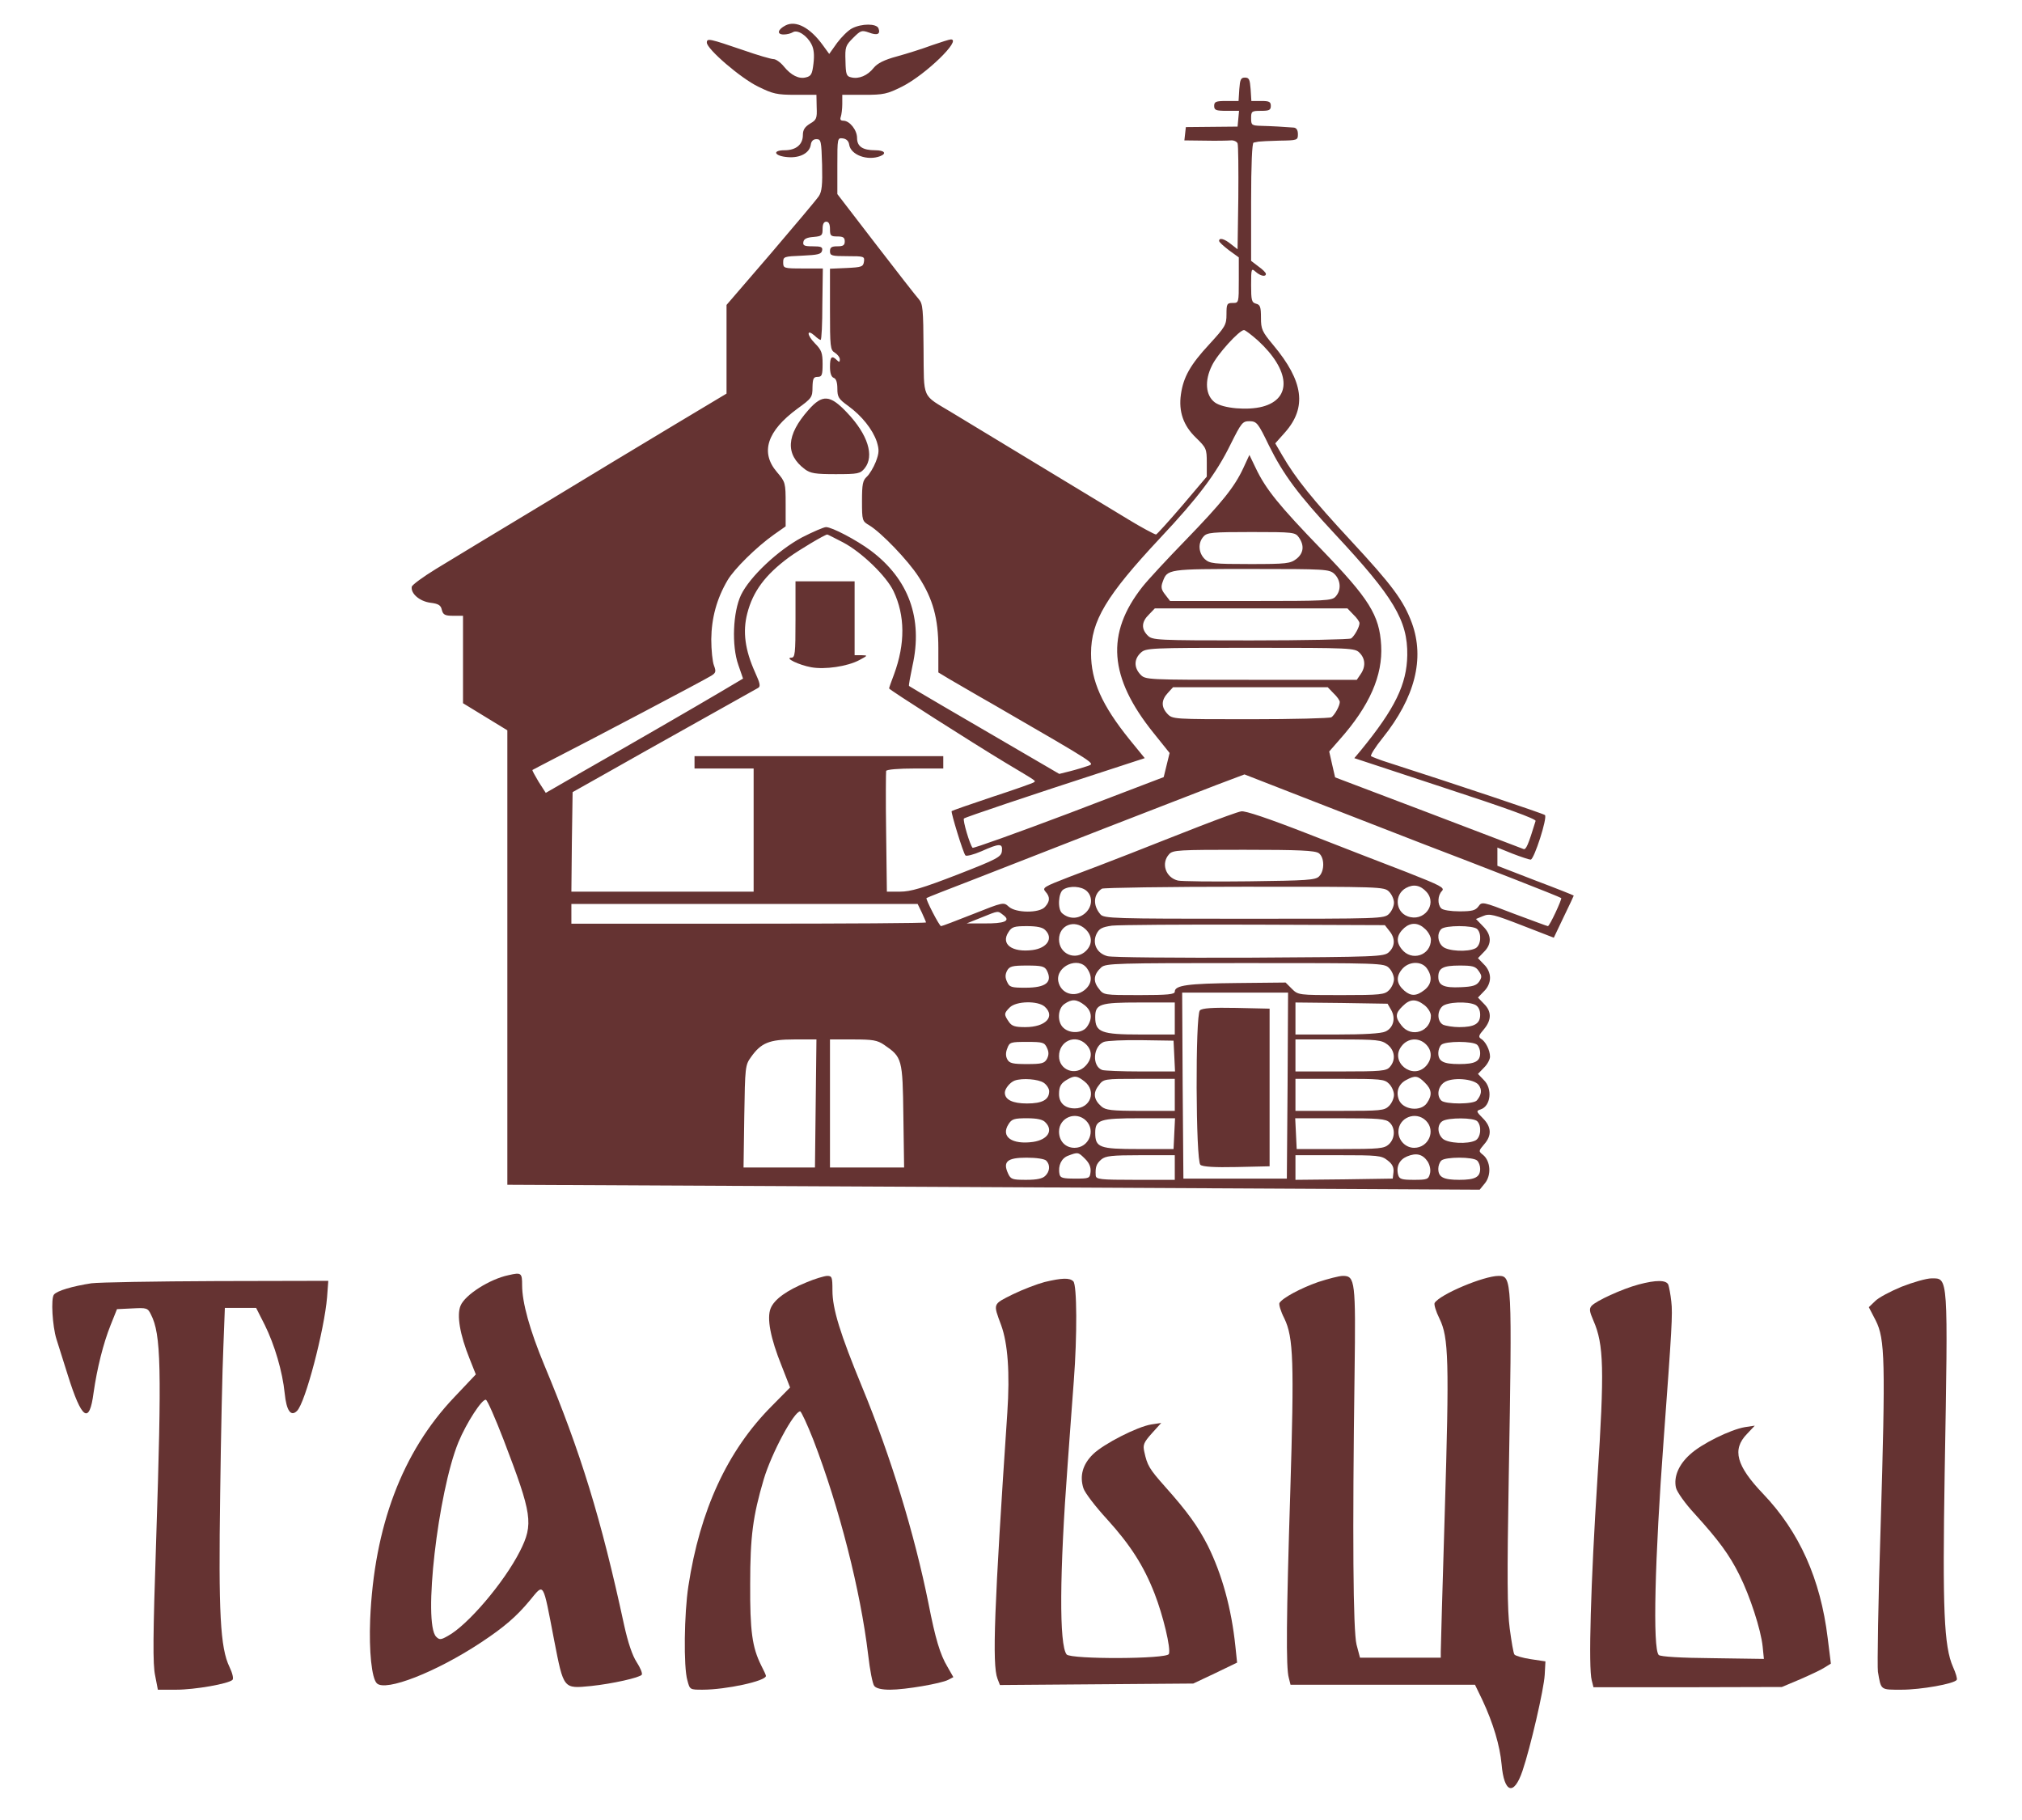
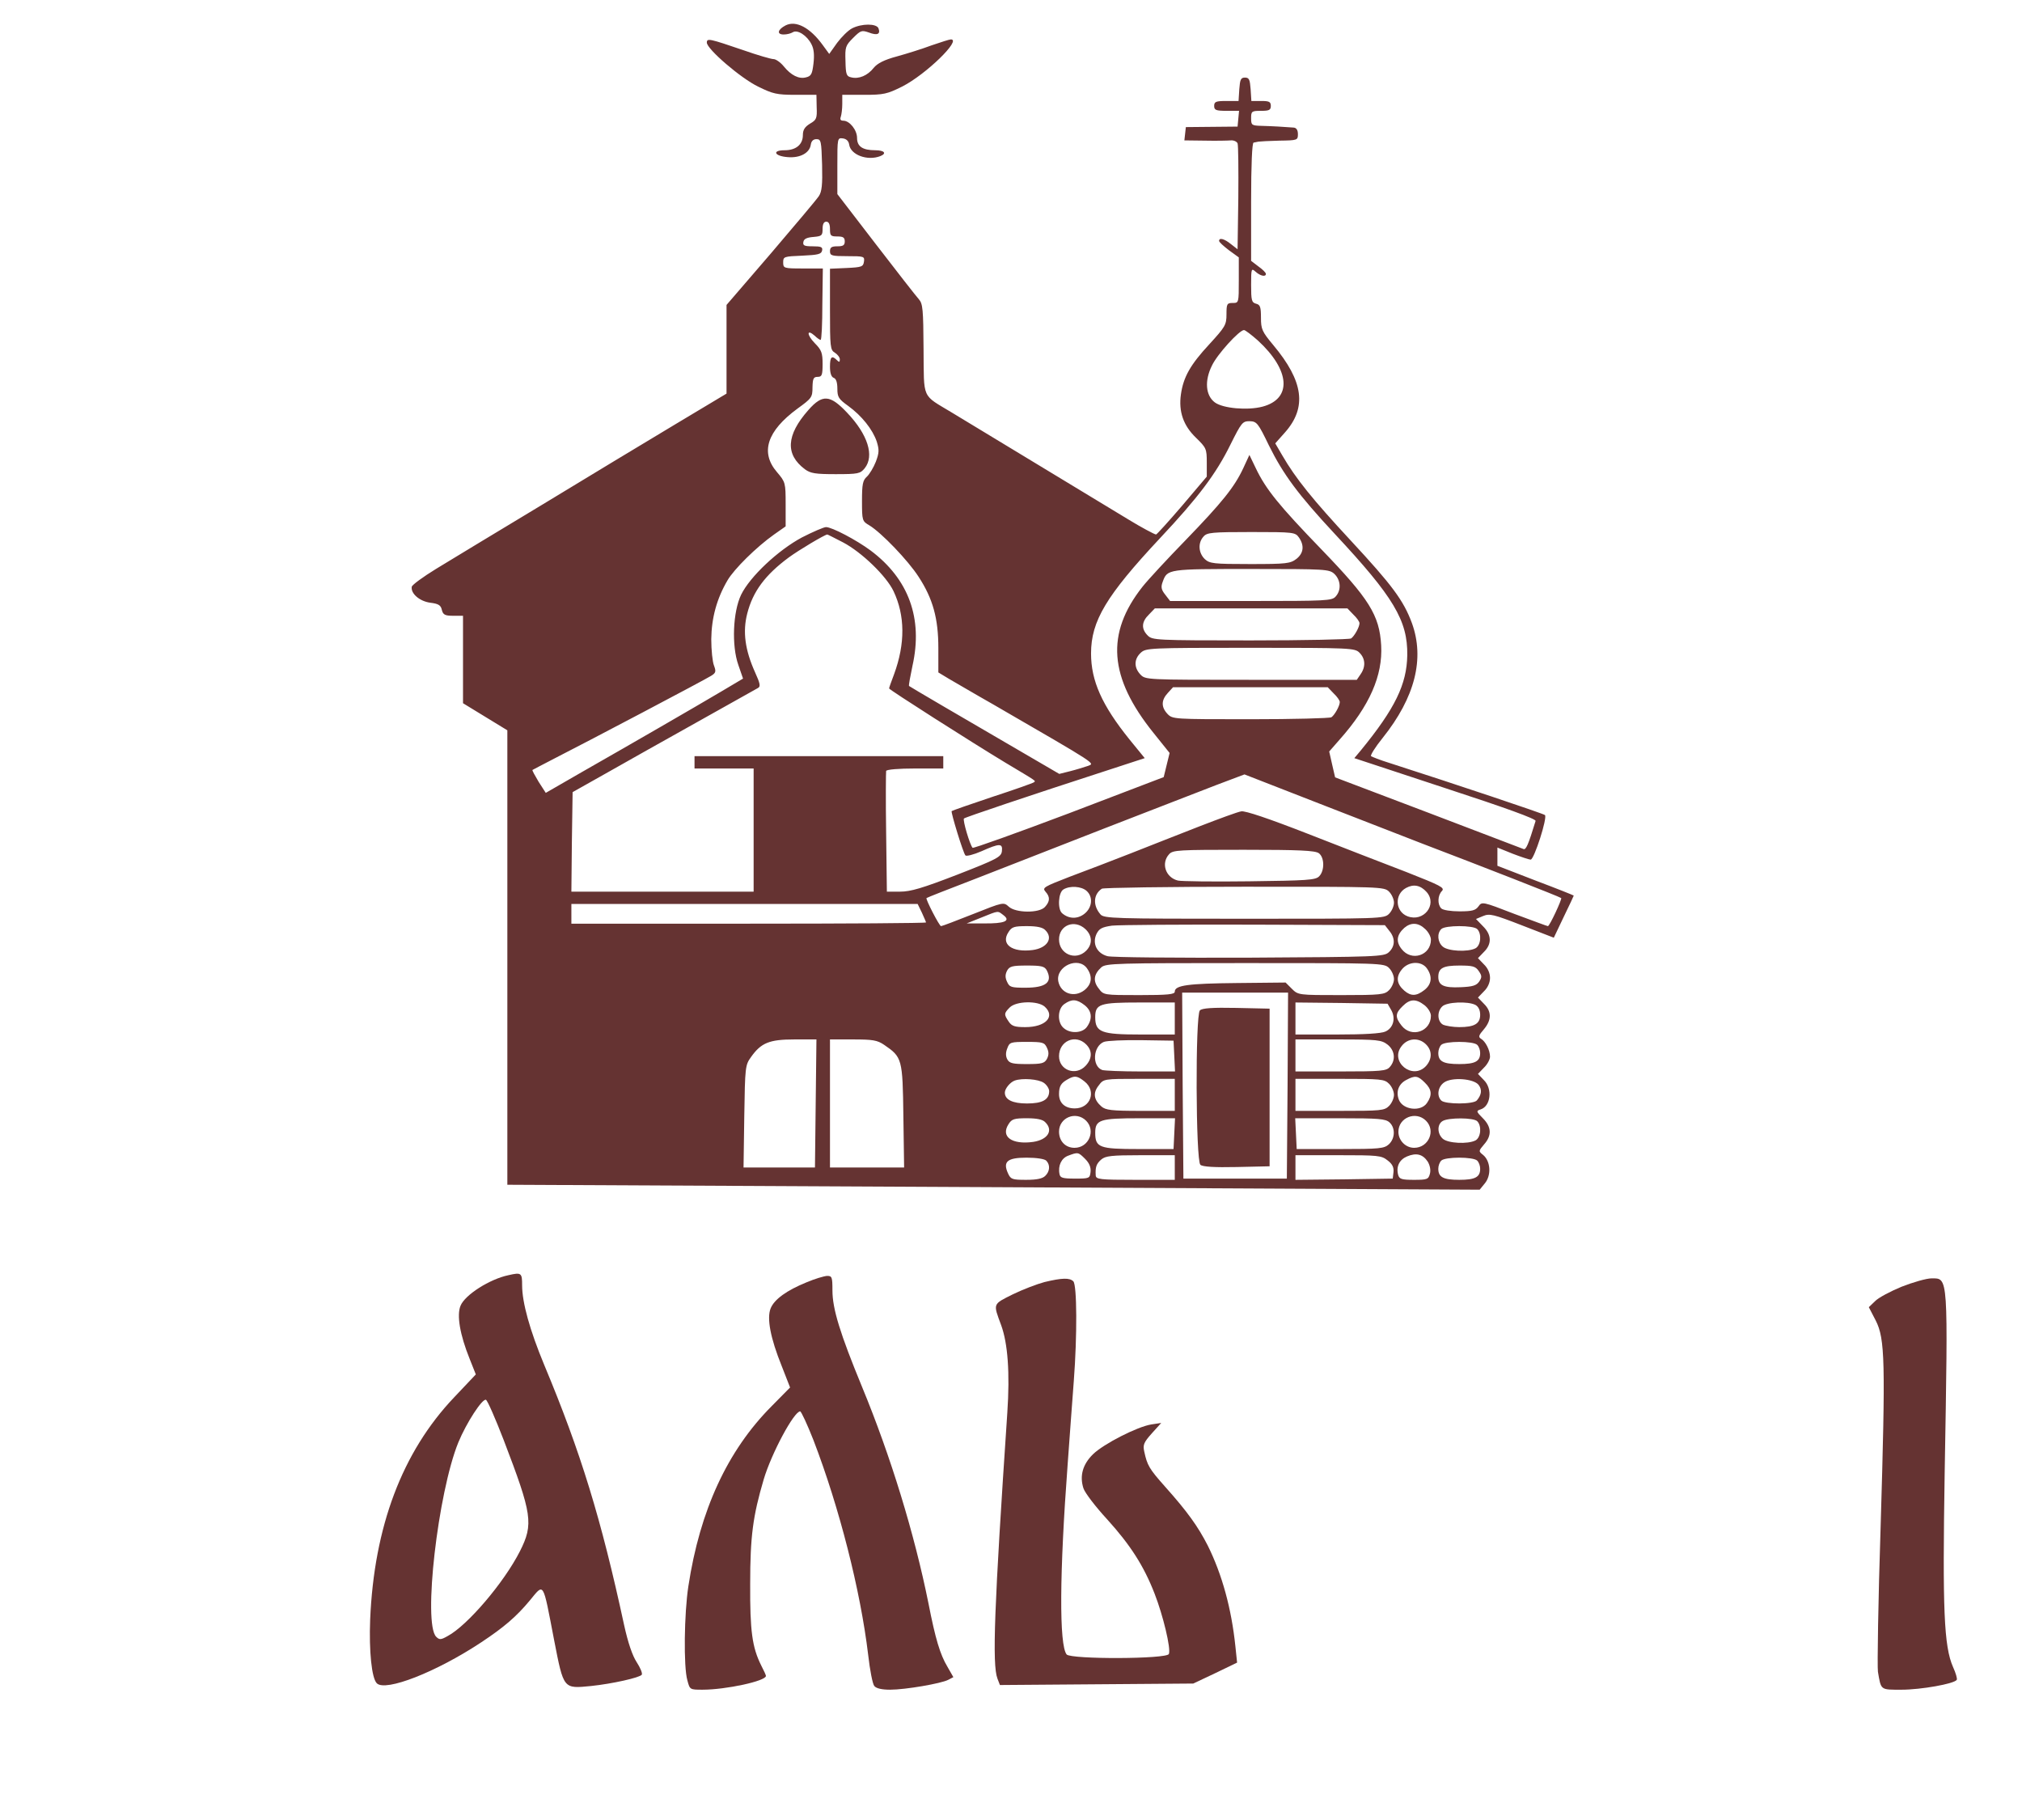
<svg xmlns="http://www.w3.org/2000/svg" version="1.1" id="Слой_1" x="0px" y="0px" viewBox="0 0 821 739" style="enable-background:new 0 0 821 739;" xml:space="preserve">
  <style type="text/css">
	.st0{fill:#653332;}
</style>
  <g transform="translate(0,739) scale(0.1,-0.1)">
-     <path class="st0" d="M3190,7287c-33-17-37-37-8-37c13,0,29,4,37,9c19,12,58-13,76-49c10-19,12-44,8-78c-5-42-9-51-30-56   c-29-8-61,8-91,45c-13,16-32,29-41,29c-10,0-65,16-122,36c-138,47-149,50-149,31c0-26,138-145,209-179c59-29,75-33,151-33h85l1-50   c2-46-1-52-27-67c-21-13-29-25-29-46c0-39-28-62-74-62c-53,0-42-24,13-28c50-4,88,17,93,50c2,15,10,23,23,23c19,0,20-8,23-104   c2-81-1-109-13-127c-9-14-97-118-195-233l-180-209v-180v-180l-207-124c-115-69-359-216-543-328c-184-111-378-228-430-260   s-96-64-98-72c-5-27,31-59,75-65c33-4,43-10,47-29c5-20,13-24,46-24h40v-177v-178l90-55l90-55v-922v-923l1018-5   c559-3,1448-7,1974-10l956-5l22,27c26,33,22,89-8,114c-19,15-19,16,4,43c32,36,30,71-5,106c-27,27-28,30-9,36c41,13,49,84,13,119   l-24,25l24,25c14,13,25,34,25,45c0,26-18,62-37,73c-11,7-9,14,12,38c32,38,32,73,0,104l-24,25l24,25c16,15,25,36,25,55s-9,40-25,55   l-24,25l24,25c33,32,32,70-4,105l-28,29l29,12c26,11,42,7,158-38l129-50l40,84c23,47,41,86,41,87s-70,29-155,61l-155,60v37v37   l62-25c34-13,67-24,73-24c14,0,69,171,58,181c-7,6-356,123-633,212c-36,11-68,24-73,27c-4,3,17,37,47,74c132,165,171,322,119,466   c-34,92-80,154-249,336c-154,166-223,251-278,346l-28,48l40,45c89,101,75,207-48,354c-46,55-50,65-50,111c0,43-3,53-20,57   c-18,5-20,14-20,76c0,67,1,69,18,54c20-18,42-22,42-9c0,5-13,18-30,30l-30,23v239c0,153,4,240,10,241s15,3,20,4c6,1,44,3,85,4   c73,1,75,2,75,26c0,17-6,26-17,27c-37,3-90,6-130,7c-41,1-43,3-43,31s2,30,40,30c33,0,40,3,40,20s-7,20-39,20h-40l-3,48   c-3,39-6,47-23,47s-20-8-23-47l-3-48h-50c-42,0-49-3-49-20s7-20,51-20h50l-3-32l-3-32l-105-1l-105-1l-3-27l-3-27l83-1   c46-1,93,0,106,1c12,1,24-5,27-12s4-107,3-222l-3-208l-27,21c-27,22-48,27-48,13c0-5,18-21,40-38l40-29v-92c0-93,0-93-25-93   c-23,0-25-4-25-46c0-43-5-51-70-122c-77-83-105-133-115-203s10-127,61-176c42-41,44-45,44-101v-57l-100-118c-55-64-103-117-106-117   c-6,0-65,32-109,59c-63,38-644,390-720,436c-124,75-113,50-115,258c-1,161-3,184-19,202c-10,11-89,112-175,224l-156,203v115   c0,113,0,114,23,111c14-2,23-11,25-25c6-42,74-67,126-47c28,11,17,24-20,24c-51,0-74,15-74,50c0,32-30,70-56,70c-11,0-14,5-10,16   c3,9,6,32,6,52v37h88c80,0,94,3,156,34c96,49,242,191,197,191c-6,0-40-11-78-24c-37-14-101-34-141-45c-52-14-79-28-94-46   c-25-32-61-47-92-39c-19,4-22,12-23,66c-2,57,0,63,31,94s35,32,64,22c34-13,48-7,39,17c-8,20-68,20-107,0c-16-8-43-35-61-59l-32-45   l-27,37C3289,7278,3232,7308,3190,7287z M3370,6460c0-27,3-30,30-30c23,0,30-4,30-20s-7-20-30-20s-30-4-30-20c0-18,7-20,71-20   c67,0,70-1,67-22s-9-23-70-26l-68-3v-164c0-154,1-166,20-177c11-7,20-19,20-27c0-12-3-12-12-3c-21,21-28,13-28-27c0-25,5-41,15-45   c10-3,15-19,15-44c0-34,5-42,44-70c55-40,99-95,116-145c10-33,10-45-4-82c-9-23-26-51-36-60c-17-15-20-31-20-99c0-80,1-82,30-99   c48-29,157-142,200-209c58-89,80-169,80-289v-99l43-26c23-13,104-61,180-104c435-252,413-238,383-250c-15-5-47-15-71-21l-44-11   l-168,98c-229,133-437,255-442,259c-2,2,5,39,14,82c43,192-15,352-170,468c-58,43-157,95-181,95c-9,0-53-19-98-42   c-97-52-211-159-247-233c-33-69-39-206-11-285l19-55l-91-54c-103-61-352-205-566-327l-144-83l-29,45c-15,25-27,47-25,48   s41,22,88,46c128,65,612,320,637,336c20,12,21,18,12,42c-6,15-11,63-11,107c1,86,22,164,66,239c27,46,117,135,189,186l47,33v90   c0,87-1,90-35,130c-69,80-41,167,83,258c58,42,61,46,61,87c1,35,4,42,21,42s20,7,20,52s-4,57-32,85c-33,34-33,59,0,30   c10-10,21-17,24-17c4,0,7,65,7,145l2,145h-81c-78,0-80,1-80,25c0,23,3,24,77,27c65,3,78,6,81,21c3,14-4,17-38,17s-41,3-38,18   c2,12,14,18,41,20c34,3,37,6,37,33c0,19,5,29,15,29S3370,6480,3370,6460z M5107,6008c132-121,140-237,19-269c-61-16-160-7-193,17   c-38,28-43,88-12,150c21,45,111,144,130,144C5056,6050,5081,6031,5107,6008z M5152,5582c59-119,119-200,268-360   c238-255,296-351,294-492c-2-118-49-216-189-387l-26-31l370-122c245-80,369-125,366-133c-30-98-39-118-49-114c-6,2-181,69-388,148   l-377,143l-12,52l-12,53l42,48c122,137,176,261,169,383c-7,123-49,189-243,390c-171,177-225,243-266,329l-26,54l-25-54   c-36-77-86-139-236-294c-72-74-150-158-173-187c-150-190-137-368,45-594l65-81l-12-49l-12-49l-385-147c-212-80-388-143-391-140   c-11,12-41,113-35,119c5,5,260,91,593,199l141,46l-62,76c-112,139-156,238-156,349c0,132,62,235,280,468c156,166,228,262,286,380   c45,90,49,95,78,95C5103,5679,5108,5673,5152,5582z M5274,5208c23-33,19-64-10-87c-25-19-40-21-188-21c-149,0-164,2-184,20   c-26,25-29,66-5,92c14,16,34,18,194,18C5253,5230,5259,5229,5274,5208z M3423,5188c76-40,176-137,205-198c47-99,48-213,2-338   c-11-29-20-54-20-57c0-5,331-216,470-300c137-82,125-74,118-81c-3-3-79-30-168-59c-90-30-164-56-166-58c-4-4,47-171,56-180   c4-4,33,3,65,17c74,33,87,33,83,0c-3-23-19-32-181-95c-142-55-190-69-232-69h-54l-3,240c-2,132-1,245,0,250c2,6,51,10,118,10h114   v25v25h-505h-505v-25v-25h120h120v-250v-250h-370h-370l2,202l3,202l135,76c74,42,241,136,370,208s241,135,248,139c11,6,8,19-12,63   c-41,91-51,165-32,239c23,90,73,157,169,228c41,30,145,92,156,93C3361,5220,3390,5205,3423,5188z M5418,5060c26-25,29-66,5-92   c-15-17-39-18-344-18h-328l-20,26c-16,20-18,31-10,52c19,52,20,52,359,52C5384,5080,5397,5079,5418,5060z M5495,4895   c14-13,25-29,25-35c0-16-21-53-34-62c-6-4-190-8-408-8c-385,0-399,1-418,20c-27,27-25,56,5,85l24,25h391h391L5495,4895z M5520,4740   c24-24,26-57,4-88l-15-22h-429c-429,0-429,0-450,22c-26,28-26,62,2,88c21,19,33,20,445,20C5487,4760,5501,4759,5520,4740z    M5415,4575c14-13,25-29,25-35c0-16-21-53-34-62c-6-4-154-8-328-8c-314,0-317,0-338,22c-26,28-25,56,2,85l21,23h314h314L5415,4575z    M5775,3965c231-88,559-216,564-221c4-4-47-114-54-114c-3,0-64,23-137,50c-129,50-131,50-145,30c-12-16-25-20-77-20   c-35,0-67,5-74,12c-16,16-15,53,3,71c12,13-6,22-143,76c-86,33-267,103-402,156c-159,62-254,94-270,91c-14-2-90-30-170-61   s-206-81-280-110s-186-72-248-95c-103-40-111-44-97-60c19-21,19-39-2-62c-23-26-119-25-147,1c-21,19-22,19-145-30   c-68-27-126-49-130-49c-7,0-64,111-59,114c2,2,91,37,198,78c107,42,346,135,530,207c184,71,386,150,449,174l114,43l331-129   C5566,4046,5742,3978,5775,3965z M5355,3926c23-17,24-71,1-94c-15-15-48-17-284-20c-147-2-277,0-289,3c-50,12-70,70-36,107   c15,17,38,18,303,18C5275,3940,5340,3937,5355,3926z M5793,3768c44-51-13-123-78-98c-50,19-54,89-6,115   C5740,3802,5768,3796,5793,3768z M4412,3773c27-24,23-68-9-93c-28-22-63-21-90,2c-20,16-16,85,5,97C4344,3795,4391,3792,4412,3773z    M5640,3770c11-11,20-31,20-45s-9-34-20-45c-20-20-33-20-588-20c-529,0-570,1-584,18c-31,36-29,81,6,104c6,4,266,8,579,8   C5607,3790,5620,3790,5640,3770z M3743,3685c9-20,17-38,17-40c0-3-324-5-720-5h-720v40v40h703h703L3743,3685z M4075,3674   c30-23,3-34-80-33h-70l60,24C4057,3694,4050,3693,4075,3674z M4407,3618c28-26,30-61,3-88c-42-42-110-14-110,46   C4300,3634,4363,3659,4407,3618z M5641,3611c25-30,24-63-2-87c-20-18-46-19-565-22c-299-1-559,1-577,6c-43,11-63,51-45,90   c11,22,22,28,63,34c28,3,288,5,579,4l529-2L5641,3611z M5787,3618c13-12,23-31,23-43c0-64-79-90-119-38c-24,30-20,58,11,86   C5729,3646,5759,3645,5787,3618z M4244,3614c34-33,8-73-51-81c-84-11-131,24-98,73c13,21,23,24,75,24   C4210,3630,4234,3625,4244,3614z M5998,3618c19-19,15-66-7-78c-31-16-112-12-133,7c-21,18-24,53-6,71   C5868,3634,5982,3634,5998,3618z M4414,3458c23-33,19-64-11-88c-41-32-96-14-106,36C4286,3467,4379,3509,4414,3458z M5640,3460   c11-11,20-31,20-45s-9-34-20-45c-18-18-33-20-195-20c-173,0-174,0-200,26l-25,25l-197-2c-199-2-253-9-253-35c0-11-27-14-144-14   c-145,0-145,0-165,27c-24,30-20,58,11,86c19,16,61,17,584,17C5607,3480,5620,3480,5640,3460z M5794,3458c23-33,19-64-10-87   c-33-26-55-26-82-3c-31,27-35,55-11,85C5718,3488,5772,3490,5794,3458z M4250,3451c25-48-2-71-86-71c-58,0-65,2-75,24   c-8,17-8,29,0,45c10,18,21,21,81,21C4228,3470,4241,3467,4250,3451z M6004,3448c13-19,14-25,2-43c-11-16-26-21-76-23   c-67-3-90,7-90,42c0,36,20,46,86,46C5979,3470,5991,3467,6004,3448z M5228,2983l-3-378h-210h-210l-3,378l-2,377h215h215L5228,2983z    M4404,3309c29-23,33-54,10-87c-18-27-69-30-96-5c-26,23-24,78,4,97C4352,3335,4372,3334,4404,3309z M5784,3309c14-11,26-30,26-43   c0-64-79-91-119-40c-27,34-26,50,4,79C5725,3335,5749,3336,5784,3309z M4242,3303c44-40,4-83-79-83c-42,0-55,4-67,22   c-20,29-20,34,4,58C4126,3326,4214,3328,4242,3303z M4770,3255v-65h-139c-159,0-184,9-184,70c0,54,18,60,180,60h143V3255z    M5649,3289c19-34,8-73-24-87c-17-8-87-12-195-12h-170v65v65l187-2l187-3L5649,3289z M5991,3310c12-7,19-21,19-40c0-36-23-50-85-50   c-25,0-55,5-66,10c-23,13-25,53-3,74C5874,3322,5960,3326,5991,3310z M3312,2910l-3-260h-145h-145l3,208c3,200,4,208,27,240   c41,58,74,72,176,72h90L3312,2910z M3590,3148c73-50,75-56,78-289l3-209h-150h-151v260v260h94C3544,3170,3562,3167,3590,3148z    M4410,3150c26-26,25-58-2-87c-40-43-108-18-108,39C4300,3164,4367,3193,4410,3150z M4768,3103l3-63h-140c-77,0-147,3-156,6   c-42,16-37,96,7,114c13,5,82,8,153,7l130-2L4768,3103z M5634,3149c30-24,34-63,9-91c-14-16-35-18-200-18h-183v65v65h174   C5594,3170,5609,3168,5634,3149z M5790,3150c26-26,25-60,0-88c-55-59-149,18-99,81C5716,3176,5761,3179,5790,3150z M4251,3136   c8-17,8-29,0-45c-10-18-21-21-81-21c-58,0-71,3-80,19c-7,13-7,28,0,45c9,25,14,26,80,26C4234,3160,4241,3158,4251,3136z M5998,3148   c7-7,12-21,12-33c0-34-20-45-85-45s-85,11-85,45c0,12,5,26,12,33C5868,3164,5982,3164,5998,3148z M4404,2999c49-39,24-109-40-109   c-40,0-64,22-64,58c0,32,8,45,35,60C4363,3024,4374,3023,4404,2999z M5785,2995c29-28,31-51,9-83c-25-37-98-28-114,13   c-13,33-1,64,29,80C5746,3025,5757,3023,5785,2995z M4238,2994c12-8,22-24,22-34c0-35-28-50-90-50c-58,0-90,15-90,44   c0,16,21,42,40,49C4151,3014,4216,3009,4238,2994z M4770,2945v-65h-139c-118,0-142,3-159,18c-31,27-35,55-11,85c20,27,20,27,165,27   h144V2945z M5640,2990c11-11,20-31,20-45s-9-34-20-45c-19-19-33-20-200-20h-180v65v65h180C5607,3010,5621,3009,5640,2990z    M6004,2985c14-19,12-39-7-62c-12-17-129-17-145-1c-19,19-14,55,11,73C5894,3018,5985,3011,6004,2985z M4410,2840   c40-40,11-110-47-110c-37,0-63,27-63,66C4300,2853,4369,2881,4410,2840z M5790,2840c41-41,10-110-48-110c-35,0-64,30-64,65   C5678,2853,5749,2881,5790,2840z M4244,2834c34-33,11-71-49-80c-86-12-133,21-100,72c13,21,23,24,75,24   C4210,2850,4234,2845,4244,2834z M4768,2788l-3-63h-142c-159,0-176,6-176,66c0,53,19,59,180,59h144L4768,2788z M5642,2833   c24-22,23-65-3-89c-19-17-38-19-198-19h-176l-3,63l-3,62h182C5597,2850,5626,2848,5642,2833z M5998,2838c19-19,15-66-7-78   c-31-16-112-12-133,7c-23,21-23,59,0,72C5882,2853,5983,2853,5998,2838z M4406,2685c17-17,24-34,22-53c-3-26-5-27-63-27   c-50,0-60,3-63,18c-7,35,8,65,35,75C4377,2713,4378,2713,4406,2685z M5797,2674c9-15,13-34,9-49c-6-23-11-25-65-25   c-50,0-59,3-64,20c-9,34,5,62,36,75C5751,2711,5777,2704,5797,2674z M4770,2650v-50h-160c-145,0-160,2-161,18c-2,33,2,47,23,65   c17,14,41,17,159,17h139V2650z M5634,2679c20-15,26-29,24-48l-3-26l-197-3l-198-2v50v50h174C5595,2700,5609,2699,5634,2679z    M4248,2678c17-17,15-44-4-62c-11-11-34-16-77-16c-57,0-63,2-74,26c-22,48-3,64,75,64C4208,2690,4241,2685,4248,2678z M5998,2678   c7-7,12-21,12-33c0-34-20-45-85-45s-85,11-85,45c0,12,5,26,12,33C5868,2694,5982,2694,5998,2678z" />
+     <path class="st0" d="M3190,7287c-33-17-37-37-8-37c13,0,29,4,37,9c19,12,58-13,76-49c10-19,12-44,8-78c-5-42-9-51-30-56   c-29-8-61,8-91,45c-13,16-32,29-41,29c-10,0-65,16-122,36c-138,47-149,50-149,31c0-26,138-145,209-179c59-29,75-33,151-33h85l1-50   c2-46-1-52-27-67c-21-13-29-25-29-46c0-39-28-62-74-62c-53,0-42-24,13-28c50-4,88,17,93,50c2,15,10,23,23,23c19,0,20-8,23-104   c2-81-1-109-13-127c-9-14-97-118-195-233l-180-209v-180v-180l-207-124c-115-69-359-216-543-328c-184-111-378-228-430-260   s-96-64-98-72c-5-27,31-59,75-65c33-4,43-10,47-29c5-20,13-24,46-24h40v-177v-178l90-55l90-55v-922v-923l1018-5   c559-3,1448-7,1974-10l956-5l22,27c26,33,22,89-8,114c-19,15-19,16,4,43c32,36,30,71-5,106c-27,27-28,30-9,36c41,13,49,84,13,119   l-24,25l24,25c14,13,25,34,25,45c0,26-18,62-37,73c-11,7-9,14,12,38c32,38,32,73,0,104l-24,25l24,25c16,15,25,36,25,55s-9,40-25,55   l-24,25l24,25c33,32,32,70-4,105l-28,29l29,12c26,11,42,7,158-38l129-50l40,84c23,47,41,86,41,87s-70,29-155,61l-155,60v37v37   l62-25c34-13,67-24,73-24c14,0,69,171,58,181c-7,6-356,123-633,212c-36,11-68,24-73,27c-4,3,17,37,47,74c132,165,171,322,119,466   c-34,92-80,154-249,336c-154,166-223,251-278,346l-28,48l40,45c89,101,75,207-48,354c-46,55-50,65-50,111c0,43-3,53-20,57   c-18,5-20,14-20,76c0,67,1,69,18,54c20-18,42-22,42-9c0,5-13,18-30,30l-30,23v239c0,153,4,240,10,241s15,3,20,4c6,1,44,3,85,4   c73,1,75,2,75,26c0,17-6,26-17,27c-37,3-90,6-130,7c-41,1-43,3-43,31s2,30,40,30c33,0,40,3,40,20s-7,20-39,20h-40l-3,48   c-3,39-6,47-23,47s-20-8-23-47l-3-48h-50c-42,0-49-3-49-20s7-20,51-20h50l-3-32l-3-32l-105-1l-105-1l-3-27l-3-27l83-1   c46-1,93,0,106,1c12,1,24-5,27-12s4-107,3-222l-3-208l-27,21c-27,22-48,27-48,13c0-5,18-21,40-38l40-29v-92c0-93,0-93-25-93   c-23,0-25-4-25-46c0-43-5-51-70-122c-77-83-105-133-115-203s10-127,61-176c42-41,44-45,44-101v-57l-100-118c-55-64-103-117-106-117   c-6,0-65,32-109,59c-63,38-644,390-720,436c-124,75-113,50-115,258c-1,161-3,184-19,202c-10,11-89,112-175,224l-156,203v115   c0,113,0,114,23,111c14-2,23-11,25-25c6-42,74-67,126-47c28,11,17,24-20,24c-51,0-74,15-74,50c0,32-30,70-56,70c-11,0-14,5-10,16   c3,9,6,32,6,52v37h88c80,0,94,3,156,34c96,49,242,191,197,191c-6,0-40-11-78-24c-37-14-101-34-141-45c-52-14-79-28-94-46   c-25-32-61-47-92-39c-19,4-22,12-23,66c-2,57,0,63,31,94s35,32,64,22c34-13,48-7,39,17c-8,20-68,20-107,0c-16-8-43-35-61-59l-32-45   l-27,37C3289,7278,3232,7308,3190,7287z M3370,6460c0-27,3-30,30-30c23,0,30-4,30-20s-7-20-30-20s-30-4-30-20c0-18,7-20,71-20   c67,0,70-1,67-22s-9-23-70-26l-68-3v-164c0-154,1-166,20-177c11-7,20-19,20-27c0-12-3-12-12-3c-21,21-28,13-28-27c0-25,5-41,15-45   c10-3,15-19,15-44c0-34,5-42,44-70c55-40,99-95,116-145c10-33,10-45-4-82c-9-23-26-51-36-60c-17-15-20-31-20-99c0-80,1-82,30-99   c48-29,157-142,200-209c58-89,80-169,80-289v-99l43-26c23-13,104-61,180-104c435-252,413-238,383-250c-15-5-47-15-71-21l-44-11   l-168,98c-229,133-437,255-442,259c-2,2,5,39,14,82c43,192-15,352-170,468c-58,43-157,95-181,95c-9,0-53-19-98-42   c-97-52-211-159-247-233c-33-69-39-206-11-285l19-55l-91-54c-103-61-352-205-566-327l-144-83l-29,45c-15,25-27,47-25,48   s41,22,88,46c128,65,612,320,637,336c20,12,21,18,12,42c-6,15-11,63-11,107c1,86,22,164,66,239c27,46,117,135,189,186l47,33v90   c0,87-1,90-35,130c-69,80-41,167,83,258c58,42,61,46,61,87c1,35,4,42,21,42s20,7,20,52s-4,57-32,85c-33,34-33,59,0,30   c10-10,21-17,24-17c4,0,7,65,7,145l2,145h-81c-78,0-80,1-80,25c0,23,3,24,77,27c65,3,78,6,81,21c3,14-4,17-38,17s-41,3-38,18   c2,12,14,18,41,20c34,3,37,6,37,33c0,19,5,29,15,29S3370,6480,3370,6460z M5107,6008c132-121,140-237,19-269c-61-16-160-7-193,17   c-38,28-43,88-12,150c21,45,111,144,130,144C5056,6050,5081,6031,5107,6008z M5152,5582c59-119,119-200,268-360   c238-255,296-351,294-492c-2-118-49-216-189-387l-26-31l370-122c245-80,369-125,366-133c-30-98-39-118-49-114c-6,2-181,69-388,148   l-377,143l-12,52l-12,53l42,48c122,137,176,261,169,383c-7,123-49,189-243,390c-171,177-225,243-266,329l-26,54l-25-54   c-36-77-86-139-236-294c-72-74-150-158-173-187c-150-190-137-368,45-594l65-81l-12-49l-12-49l-385-147c-212-80-388-143-391-140   c-11,12-41,113-35,119c5,5,260,91,593,199l141,46l-62,76c-112,139-156,238-156,349c0,132,62,235,280,468c156,166,228,262,286,380   c45,90,49,95,78,95C5103,5679,5108,5673,5152,5582z M5274,5208c23-33,19-64-10-87c-25-19-40-21-188-21c-149,0-164,2-184,20   c-26,25-29,66-5,92c14,16,34,18,194,18C5253,5230,5259,5229,5274,5208z M3423,5188c76-40,176-137,205-198c47-99,48-213,2-338   c-11-29-20-54-20-57c0-5,331-216,470-300c137-82,125-74,118-81c-3-3-79-30-168-59c-90-30-164-56-166-58c-4-4,47-171,56-180   c4-4,33,3,65,17c74,33,87,33,83,0c-3-23-19-32-181-95c-142-55-190-69-232-69h-54l-3,240c-2,132-1,245,0,250c2,6,51,10,118,10h114   v25v25h-505h-505v-25v-25h120h120v-250v-250h-370h-370l2,202l3,202l135,76c74,42,241,136,370,208s241,135,248,139c11,6,8,19-12,63   c-41,91-51,165-32,239c23,90,73,157,169,228c41,30,145,92,156,93C3361,5220,3390,5205,3423,5188z M5418,5060c26-25,29-66,5-92   c-15-17-39-18-344-18h-328l-20,26c-16,20-18,31-10,52c19,52,20,52,359,52C5384,5080,5397,5079,5418,5060z M5495,4895   c14-13,25-29,25-35c0-16-21-53-34-62c-6-4-190-8-408-8c-385,0-399,1-418,20c-27,27-25,56,5,85l24,25h391h391L5495,4895z M5520,4740   c24-24,26-57,4-88l-15-22h-429c-429,0-429,0-450,22c-26,28-26,62,2,88c21,19,33,20,445,20C5487,4760,5501,4759,5520,4740z    M5415,4575c14-13,25-29,25-35c0-16-21-53-34-62c-6-4-154-8-328-8c-314,0-317,0-338,22c-26,28-25,56,2,85l21,23h314h314L5415,4575z    M5775,3965c231-88,559-216,564-221c4-4-47-114-54-114c-3,0-64,23-137,50c-129,50-131,50-145,30c-12-16-25-20-77-20   c-35,0-67,5-74,12c-16,16-15,53,3,71c12,13-6,22-143,76c-86,33-267,103-402,156c-159,62-254,94-270,91c-14-2-90-30-170-61   s-206-81-280-110s-186-72-248-95c-103-40-111-44-97-60c19-21,19-39-2-62c-23-26-119-25-147,1c-21,19-22,19-145-30   c-68-27-126-49-130-49c-7,0-64,111-59,114c2,2,91,37,198,78c107,42,346,135,530,207c184,71,386,150,449,174l114,43l331-129   C5566,4046,5742,3978,5775,3965z M5355,3926c23-17,24-71,1-94c-15-15-48-17-284-20c-147-2-277,0-289,3c-50,12-70,70-36,107   c15,17,38,18,303,18C5275,3940,5340,3937,5355,3926z M5793,3768c44-51-13-123-78-98c-50,19-54,89-6,115   C5740,3802,5768,3796,5793,3768z M4412,3773c27-24,23-68-9-93c-28-22-63-21-90,2c-20,16-16,85,5,97C4344,3795,4391,3792,4412,3773z    M5640,3770c11-11,20-31,20-45s-9-34-20-45c-20-20-33-20-588-20c-529,0-570,1-584,18c-31,36-29,81,6,104c6,4,266,8,579,8   C5607,3790,5620,3790,5640,3770z M3743,3685c9-20,17-38,17-40c0-3-324-5-720-5h-720v40v40h703h703L3743,3685z M4075,3674   c30-23,3-34-80-33h-70l60,24C4057,3694,4050,3693,4075,3674z M4407,3618c28-26,30-61,3-88c-42-42-110-14-110,46   C4300,3634,4363,3659,4407,3618z M5641,3611c25-30,24-63-2-87c-20-18-46-19-565-22c-299-1-559,1-577,6c-43,11-63,51-45,90   c11,22,22,28,63,34c28,3,288,5,579,4l529-2L5641,3611z M5787,3618c13-12,23-31,23-43c0-64-79-90-119-38c-24,30-20,58,11,86   C5729,3646,5759,3645,5787,3618z M4244,3614c34-33,8-73-51-81c-84-11-131,24-98,73c13,21,23,24,75,24   C4210,3630,4234,3625,4244,3614z M5998,3618c19-19,15-66-7-78c-31-16-112-12-133,7c-21,18-24,53-6,71   C5868,3634,5982,3634,5998,3618z M4414,3458c23-33,19-64-11-88c-41-32-96-14-106,36C4286,3467,4379,3509,4414,3458z M5640,3460   c11-11,20-31,20-45s-9-34-20-45c-18-18-33-20-195-20c-173,0-174,0-200,26l-25,25l-197-2c-199-2-253-9-253-35c0-11-27-14-144-14   c-145,0-145,0-165,27c-24,30-20,58,11,86c19,16,61,17,584,17C5607,3480,5620,3480,5640,3460z M5794,3458c23-33,19-64-10-87   c-33-26-55-26-82-3c-31,27-35,55-11,85C5718,3488,5772,3490,5794,3458z M4250,3451c25-48-2-71-86-71c-58,0-65,2-75,24   c-8,17-8,29,0,45c10,18,21,21,81,21C4228,3470,4241,3467,4250,3451z M6004,3448c13-19,14-25,2-43c-11-16-26-21-76-23   c-67-3-90,7-90,42c0,36,20,46,86,46C5979,3470,5991,3467,6004,3448z M5228,2983l-3-378h-210h-210l-3,378l-2,377h215h215L5228,2983M4404,3309c29-23,33-54,10-87c-18-27-69-30-96-5c-26,23-24,78,4,97C4352,3335,4372,3334,4404,3309z M5784,3309c14-11,26-30,26-43   c0-64-79-91-119-40c-27,34-26,50,4,79C5725,3335,5749,3336,5784,3309z M4242,3303c44-40,4-83-79-83c-42,0-55,4-67,22   c-20,29-20,34,4,58C4126,3326,4214,3328,4242,3303z M4770,3255v-65h-139c-159,0-184,9-184,70c0,54,18,60,180,60h143V3255z    M5649,3289c19-34,8-73-24-87c-17-8-87-12-195-12h-170v65v65l187-2l187-3L5649,3289z M5991,3310c12-7,19-21,19-40c0-36-23-50-85-50   c-25,0-55,5-66,10c-23,13-25,53-3,74C5874,3322,5960,3326,5991,3310z M3312,2910l-3-260h-145h-145l3,208c3,200,4,208,27,240   c41,58,74,72,176,72h90L3312,2910z M3590,3148c73-50,75-56,78-289l3-209h-150h-151v260v260h94C3544,3170,3562,3167,3590,3148z    M4410,3150c26-26,25-58-2-87c-40-43-108-18-108,39C4300,3164,4367,3193,4410,3150z M4768,3103l3-63h-140c-77,0-147,3-156,6   c-42,16-37,96,7,114c13,5,82,8,153,7l130-2L4768,3103z M5634,3149c30-24,34-63,9-91c-14-16-35-18-200-18h-183v65v65h174   C5594,3170,5609,3168,5634,3149z M5790,3150c26-26,25-60,0-88c-55-59-149,18-99,81C5716,3176,5761,3179,5790,3150z M4251,3136   c8-17,8-29,0-45c-10-18-21-21-81-21c-58,0-71,3-80,19c-7,13-7,28,0,45c9,25,14,26,80,26C4234,3160,4241,3158,4251,3136z M5998,3148   c7-7,12-21,12-33c0-34-20-45-85-45s-85,11-85,45c0,12,5,26,12,33C5868,3164,5982,3164,5998,3148z M4404,2999c49-39,24-109-40-109   c-40,0-64,22-64,58c0,32,8,45,35,60C4363,3024,4374,3023,4404,2999z M5785,2995c29-28,31-51,9-83c-25-37-98-28-114,13   c-13,33-1,64,29,80C5746,3025,5757,3023,5785,2995z M4238,2994c12-8,22-24,22-34c0-35-28-50-90-50c-58,0-90,15-90,44   c0,16,21,42,40,49C4151,3014,4216,3009,4238,2994z M4770,2945v-65h-139c-118,0-142,3-159,18c-31,27-35,55-11,85c20,27,20,27,165,27   h144V2945z M5640,2990c11-11,20-31,20-45s-9-34-20-45c-19-19-33-20-200-20h-180v65v65h180C5607,3010,5621,3009,5640,2990z    M6004,2985c14-19,12-39-7-62c-12-17-129-17-145-1c-19,19-14,55,11,73C5894,3018,5985,3011,6004,2985z M4410,2840   c40-40,11-110-47-110c-37,0-63,27-63,66C4300,2853,4369,2881,4410,2840z M5790,2840c41-41,10-110-48-110c-35,0-64,30-64,65   C5678,2853,5749,2881,5790,2840z M4244,2834c34-33,11-71-49-80c-86-12-133,21-100,72c13,21,23,24,75,24   C4210,2850,4234,2845,4244,2834z M4768,2788l-3-63h-142c-159,0-176,6-176,66c0,53,19,59,180,59h144L4768,2788z M5642,2833   c24-22,23-65-3-89c-19-17-38-19-198-19h-176l-3,63l-3,62h182C5597,2850,5626,2848,5642,2833z M5998,2838c19-19,15-66-7-78   c-31-16-112-12-133,7c-23,21-23,59,0,72C5882,2853,5983,2853,5998,2838z M4406,2685c17-17,24-34,22-53c-3-26-5-27-63-27   c-50,0-60,3-63,18c-7,35,8,65,35,75C4377,2713,4378,2713,4406,2685z M5797,2674c9-15,13-34,9-49c-6-23-11-25-65-25   c-50,0-59,3-64,20c-9,34,5,62,36,75C5751,2711,5777,2704,5797,2674z M4770,2650v-50h-160c-145,0-160,2-161,18c-2,33,2,47,23,65   c17,14,41,17,159,17h139V2650z M5634,2679c20-15,26-29,24-48l-3-26l-197-3l-198-2v50v50h174C5595,2700,5609,2699,5634,2679z    M4248,2678c17-17,15-44-4-62c-11-11-34-16-77-16c-57,0-63,2-74,26c-22,48-3,64,75,64C4208,2690,4241,2685,4248,2678z M5998,2678   c7-7,12-21,12-33c0-34-20-45-85-45s-85,11-85,45c0,12,5,26,12,33C5868,2694,5982,2694,5998,2678z" />
    <path class="st0" d="M3282,5725c-90-102-94-180-14-240c23-17,43-20,125-20c92,0,100,2,118,24c40,50,13,137-72,226   C3370,5788,3339,5790,3282,5725z" />
-     <path class="st0" d="M3230,4875c0-141-2-155-17-155c-29-1,31-30,81-39c55-10,146,3,195,29c35,19,36,19,9,20h-28v150v150h-120h-120   V4875z" />
    <path class="st0" d="M4872,3288c-19-19-17-611,2-627c9-8,57-11,147-9l134,3v320v320l-135,3C4923,3300,4881,3297,4872,3288z" />
    <path class="st0" d="M2065,2213c-77-16-177-80-195-124c-16-38-3-117,37-216l25-63l-88-93c-211-222-325-525-341-902   c-5-128,6-238,27-259c35-35,241,45,425,167c92,61,142,104,196,169c59,71,52,83,99-161c39-200,37-197,150-186c86,9,198,34,206,46   c3,6-6,28-21,51c-17,26-35,78-51,151c-93,431-176,701-324,1055c-59,142-90,254-90,324C2120,2222,2117,2225,2065,2213z M2045,1544   c116-303,122-341,66-452c-65-128-213-301-293-344c-28-16-34-16-47-3c-54,54,7,585,90,789c33,80,97,178,112,173   C1979,1705,2011,1632,2045,1544z" />
    <path class="st0" d="M3275,2184c-81-33-131-69-146-106c-16-40-1-120,45-234l34-87l-75-76c-180-181-291-423-338-731   c-17-110-20-328-4-382c10-38,10-38,62-38c94,0,257,35,257,56c0,3-8,21-19,42c-37,74-46,140-45,332c0,192,11,275,55,424   c32,107,123,276,148,276c4,0,29-53,54-117c105-273,191-611,222-871c7-62,18-119,25-127c8-10,31-15,64-15c62,0,207,25,236,40l21,11   l-24,42c-30,50-49,114-77,257c-57,283-153,597-270,880c-89,216-120,316-120,391c0,55-2,59-22,59C3345,2209,3308,2198,3275,2184z" />
-     <path class="st0" d="M5352,2185c-71-25-144-64-157-85c-3-6,5-34,20-63c37-77,40-175,24-703c-16-507-18-716-6-756l7-28h375h374   l30-62c44-94,71-185,78-261c10-117,50-130,85-26c32,94,87,332,90,389l3,55l-60,9c-33,5-63,14-66,19c-4,5-12,53-19,105   c-10,75-11,210-4,612c14,806,13,820-41,820c-60,0-239-75-260-110c-3-6,5-34,20-64c37-76,40-168,21-794c-9-294-16-545-16-558v-24   h-164h-164l-14,53c-14,56-17,446-8,1102c5,374,2,395-47,395C5437,2210,5392,2198,5352,2185z" />
    <path class="st0" d="M4241,2185c-30-8-88-30-129-50c-82-41-80-36-47-125c27-74,36-193,25-356c-53-787-62-1022-40-1079l10-26l392,3   l393,3l89,42l89,43l-7,67c-16,153-54,291-112,408c-40,78-82,137-174,240c-64,72-72,86-84,142c-6,27-2,37,31,74l38,42l-40-6   c-57-9-194-79-237-121c-42-41-55-88-39-138c6-19,50-76,97-127c94-104,148-188,192-301c34-87,67-223,58-245c-8-21-397-22-415-2   c-31,38-29,331,4,772c8,116,20,268,25,339c14,183,13,389-2,404S4312,2202,4241,2185z" />
    <path class="st0" d="M7721,2166c-46-19-95-45-108-59l-25-24l28-54c38-75,40-164,20-836c-10-304-14-569-11-590c13-76,9-73,96-73   c79,0,214,24,224,40c3,4-4,28-15,52c-37,84-43,233-34,788c14,807,15,790-53,790C7822,2200,7767,2184,7721,2166z" />
-     <path class="st0" d="M371,2180c-77-12-139-30-152-46s-6-128,10-180c5-16,26-82,46-146c57-182,88-203,105-72c14,98,39,199,69,274   l26,65l62,3c59,3,63,2,76-25c41-80,44-214,21-918c-13-387-14-502-4-548l11-57h74c76,0,213,24,229,40c5,5,0,27-12,52   c-38,78-45,221-38,703c3,242,9,511,13,598l6,157h63h64l35-69c40-81,72-189,81-278c7-70,25-96,50-71c34,33,111,329,122,461l5,67   l-454-1C629,2188,401,2184,371,2180z" />
-     <path class="st0" d="M6653,2175c-67-18-174-67-191-87c-10-12-8-23,8-60c42-96,45-197,16-643c-27-420-37-768-23-817l7-28h383l382,1   l76,32c41,18,86,39,99,48l24,15l-13,104c-29,239-115,431-262,585c-109,114-127,180-66,243l32,34l-40-6c-59-10-177-68-223-111   c-46-41-67-91-57-135c4-17,37-64,77-107c96-106,140-165,181-248c42-84,87-221,94-290l5-50l-208,3c-128,1-212,6-219,13   c-25,25-16,390,20,874c33,447,37,511,31,561c-3,29-9,59-12,68C6766,2194,6724,2194,6653,2175z" />
  </g>
</svg>